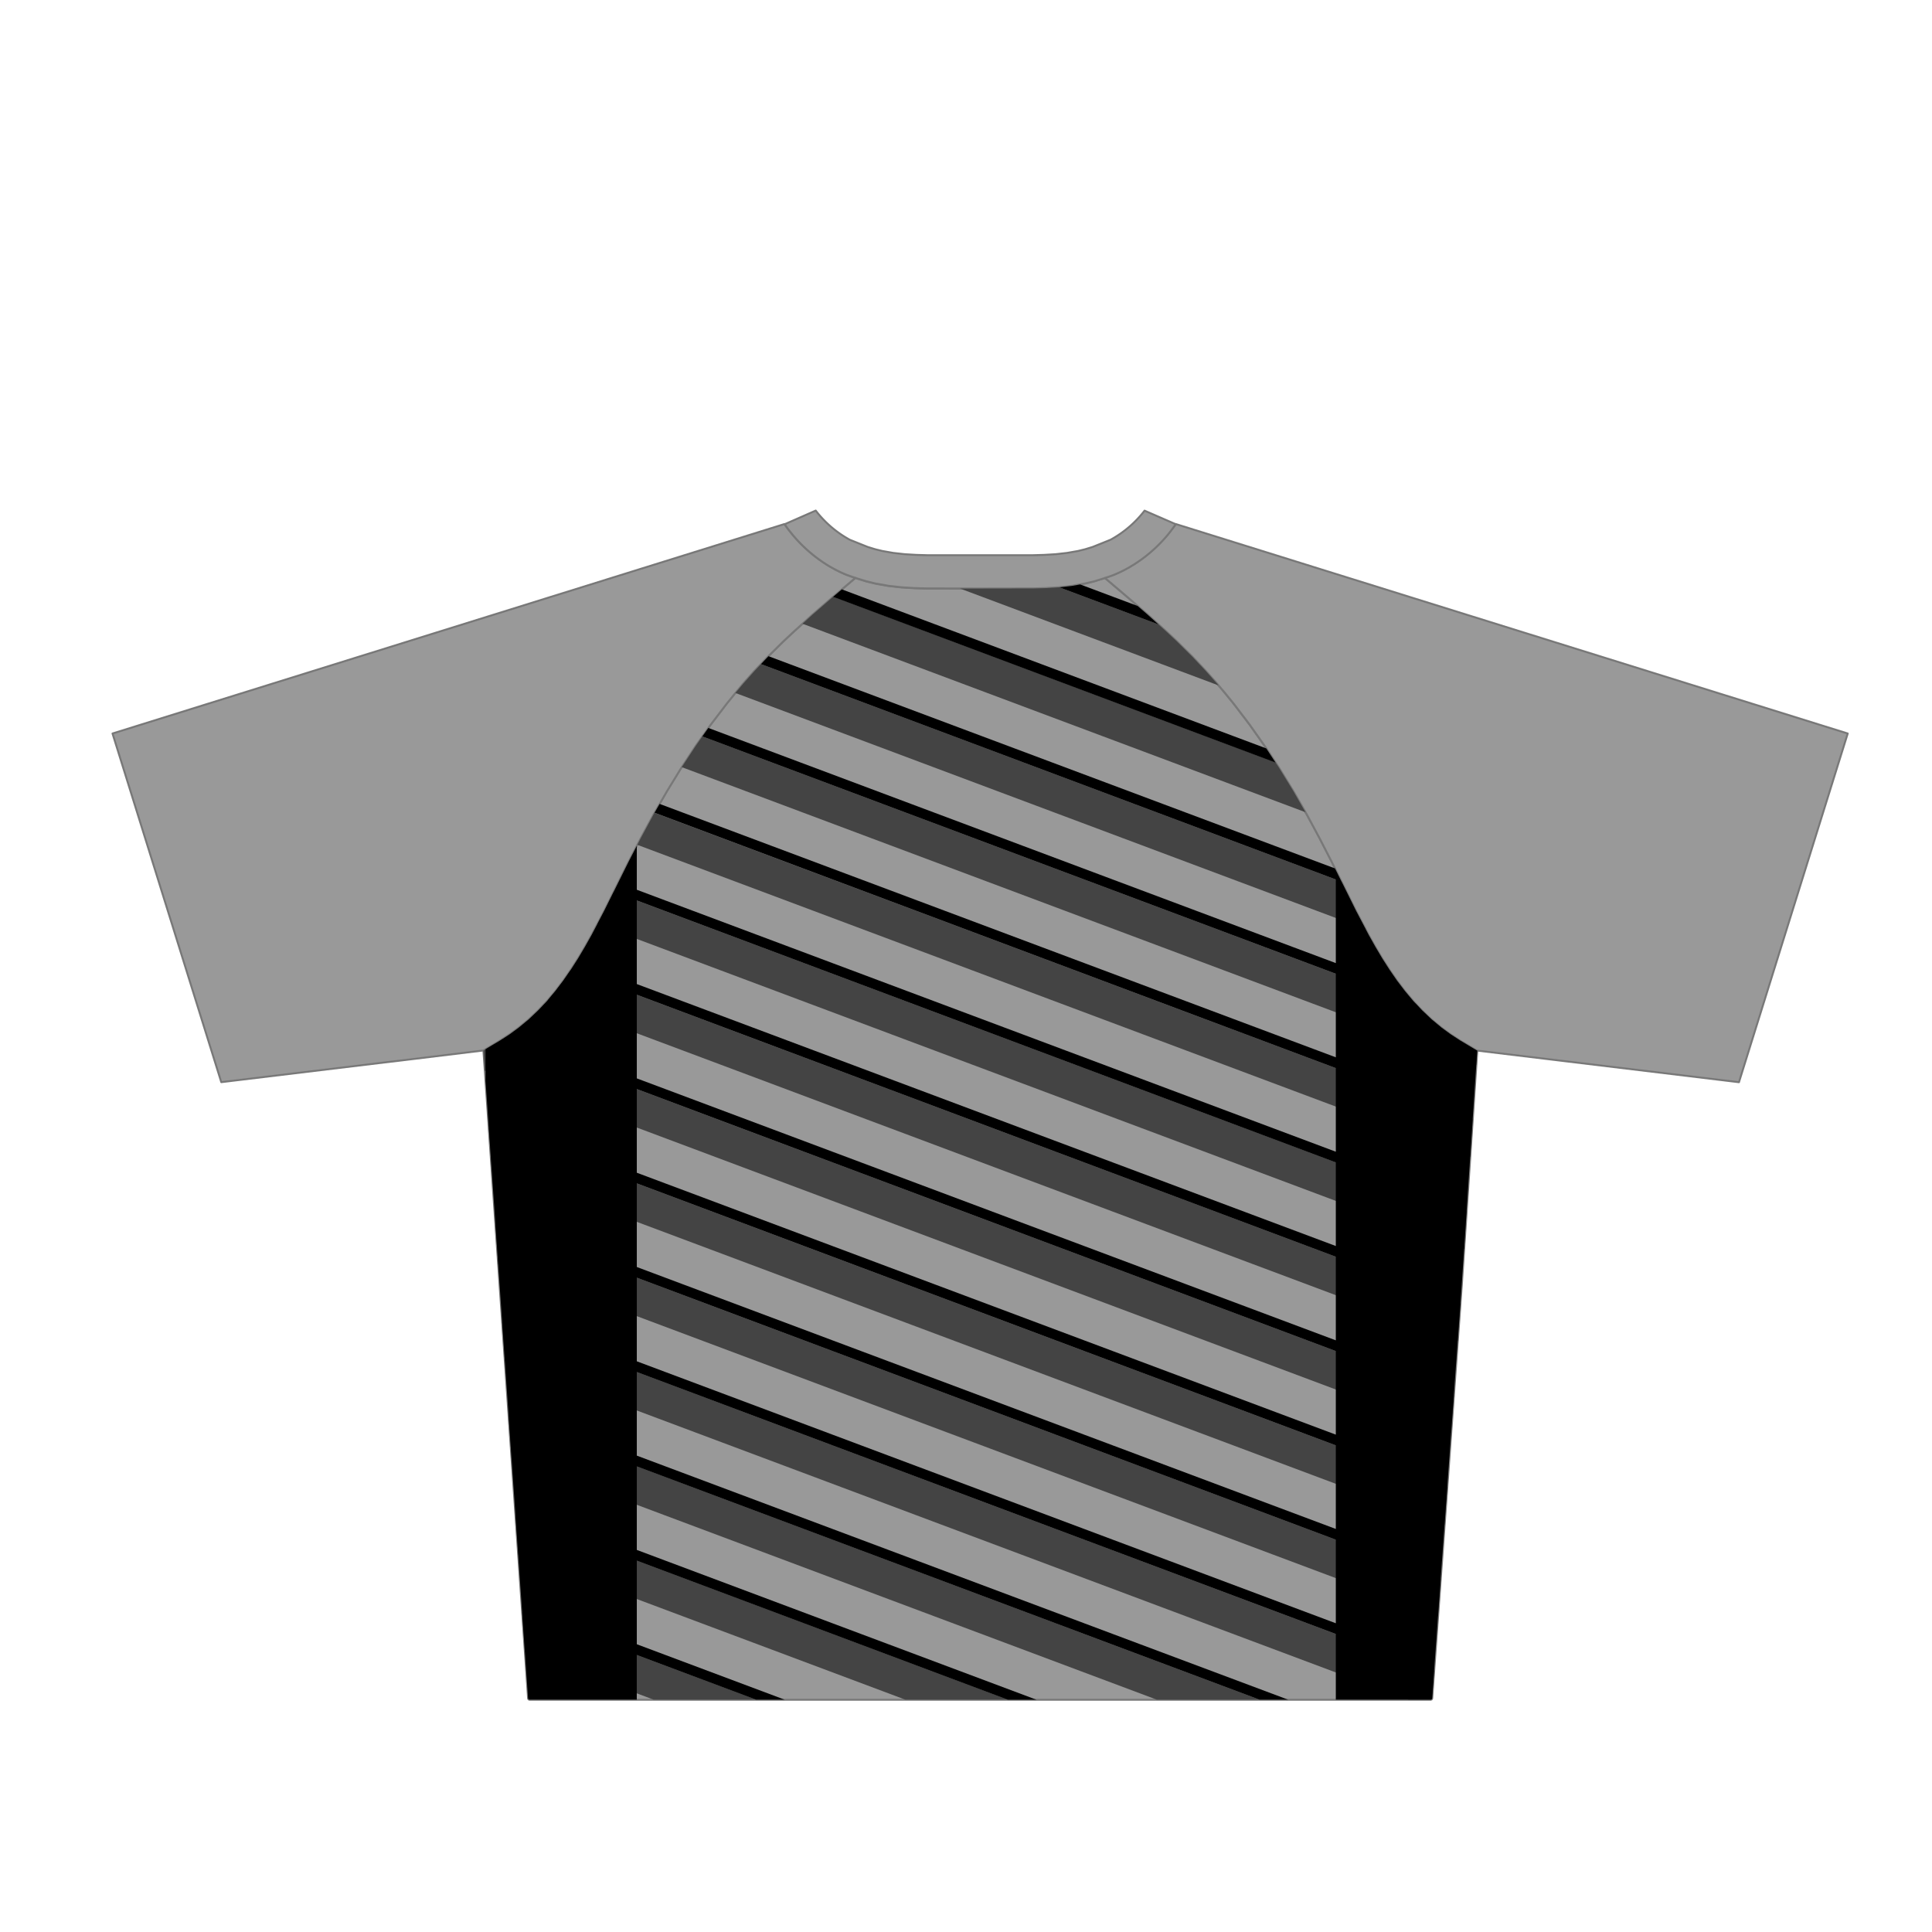
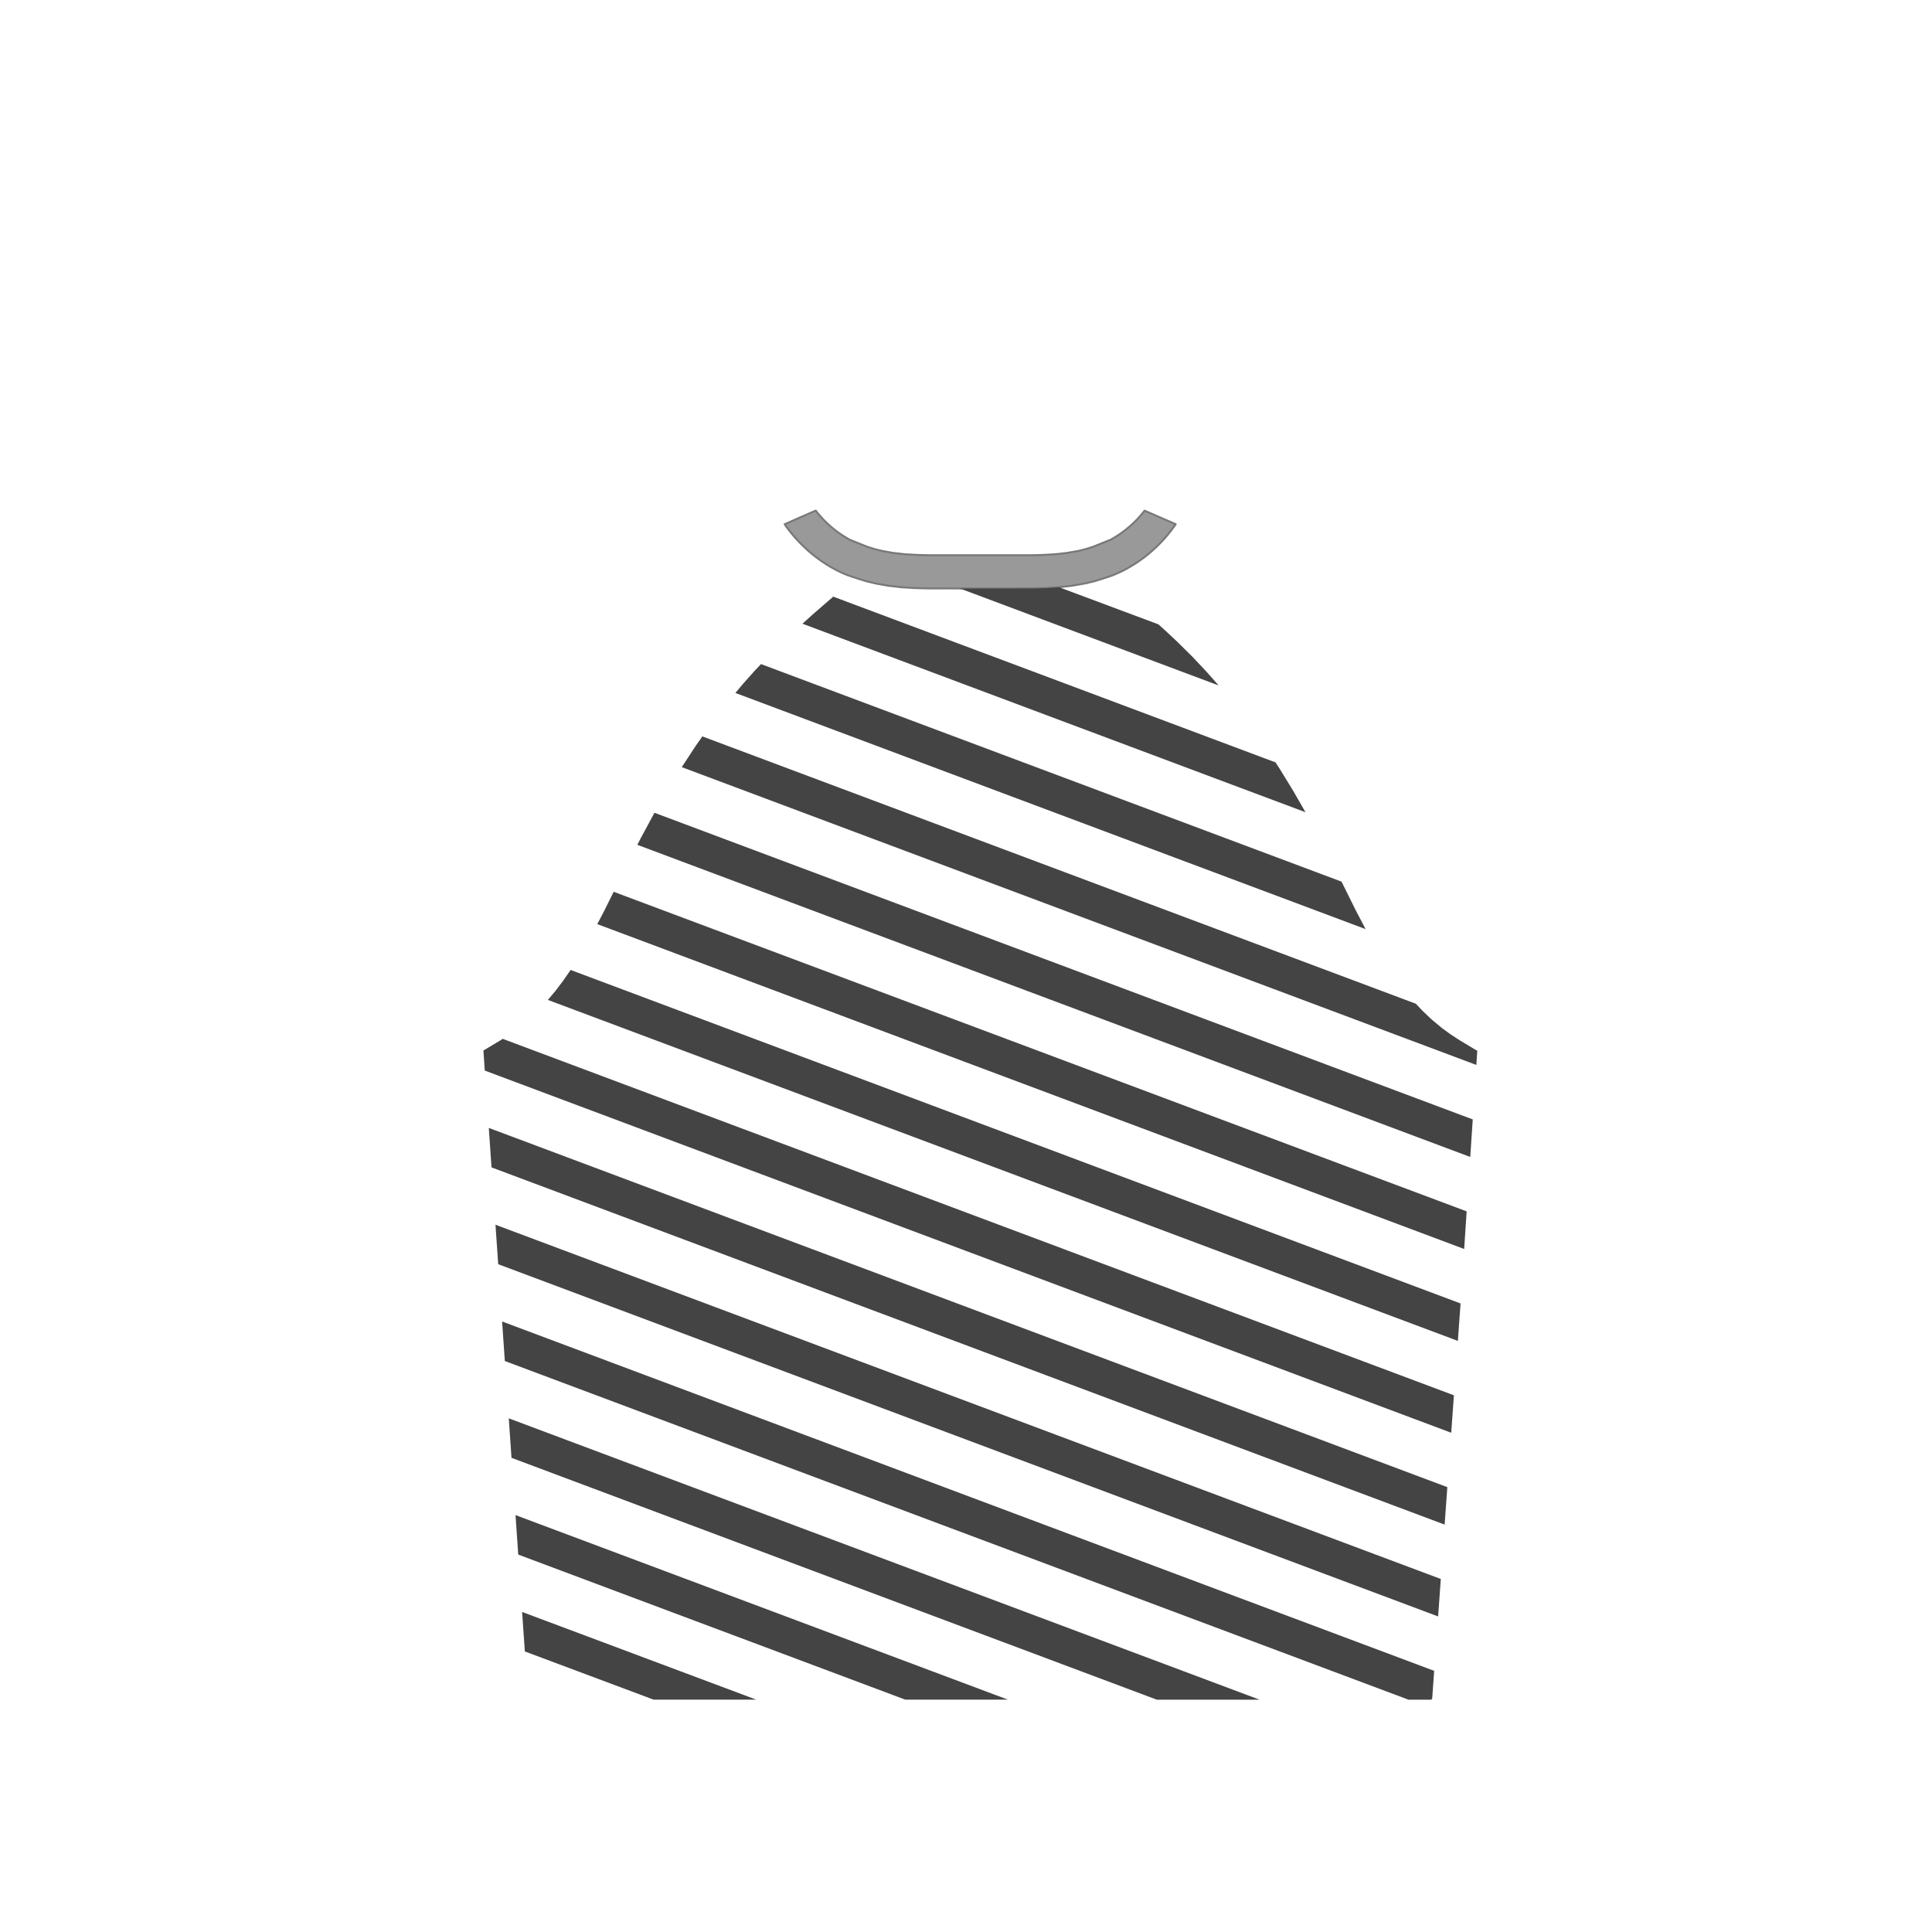
<svg xmlns="http://www.w3.org/2000/svg" viewBox="0 0 1000 1000">
  <g id="Layer_2" data-name="Layer 2">
-     <path d="M764.65,543.79l-8,121v.12L741.31,879a.87.87,0,0,1-.86.8H274.19a.86.86,0,0,1-.86-.8L250.21,543.75l8.66-5.18,5-3.26,4.58-3.37,5.19-4.3,4.86-4.61,4.61-4.91,4.33-5.18,4.11-5.42,3.88-5.62,3.73-5.82,3.56-6,3.43-6.1,6.55-12.51L325.37,446l6.28-12.21,6.66-12.33,6.92-12,7.22-11.78L360,386.21l7.87-11.14,8.25-10.82,4.28-5.27,4.37-5.19,5.64-6.34,7.16-7.59,7.88-7.8,5-4.69,10.16-9.21,10.39-9,11.77-10,0,0,.64.26,5,1.55,4.71,1.15,6.77,1.2,6.84.77,6.83.41,6,.17,27.75.05,27.75-.05,6-.17,6.84-.41,6.81-.77,6.8-1.2,4.71-1.15,5-1.55.64-.26,0,0,11.76,10,10.4,9,10.15,9.21,5,4.69,7.89,7.8,7.16,7.59,5.63,6.34,4.37,5.19,4.29,5.27,8.25,10.82,7.86,11.14,7.52,11.47,7.23,11.78,6.92,12L683,433.83,689.26,446,701.9,471.5,708.46,484l3.43,6.1,3.56,6,3.73,5.82,3.87,5.62,4.12,5.42,4.33,5.18,4.61,4.91,4.86,4.61,5.18,4.3,4.59,3.37,5,3.26,8.7,5.2Z" fill="#999" stroke="#787878" stroke-miterlimit="10" />
-     <path d="M442.71,299.12l-11.77,10-10.39,9-10.16,9.21-5,4.69-7.88,7.8-7.16,7.59-5.64,6.34L380.37,359l-4.28,5.27-8.25,10.82L360,386.21l-7.52,11.47-7.22,11.78-6.92,12-6.66,12.33L325.37,446,312.72,471.5,306.17,484l-3.43,6.1-3.56,6-3.73,5.82-3.88,5.62-4.11,5.42-4.33,5.18L278.52,523l-4.86,4.61-5.19,4.3-4.58,3.37-5,3.26-8.66,5.18,0,0L203,549.47l-.25,0-88.22,10.65L58.23,379.66,406,271.25l.11.16C421.2,293.13,441.15,298.71,442.71,299.12Zm165.91-27.87-.12.16c-15.08,21.72-35,27.3-36.58,27.71l11.76,10,10.4,9,10.15,9.21,5,4.69,7.89,7.8,7.16,7.59,5.63,6.34,4.37,5.19,4.29,5.27,8.25,10.82,7.86,11.14,7.52,11.47,7.23,11.78,6.92,12L683,433.83,689.26,446,701.9,471.5,708.46,484l3.43,6.1,3.56,6,3.73,5.82,3.87,5.62,4.12,5.42,4.33,5.18,4.61,4.91,4.86,4.61,5.18,4.3,4.59,3.37,5,3.26,8.7,5.2.2,0,43.73,5.28,91.72,11.08,56.3-180.49Z" fill="#999" stroke="#787878" stroke-linejoin="round" />
    <path d="M608.51,271.41l-.72,1h0c-.48.66-1,1.3-1.44,1.93l0,.05c-.48.61-1,1.21-1.43,1.8l-.06.08c-.89,1.09-1.78,2.12-2.68,3.1-.33.37-.66.72-1,1.06l-.75.79c-.83.85-1.66,1.67-2.49,2.44l-.74.68a72,72,0,0,1-9.32,7.21l-.64.42c-.85.54-1.68,1-2.49,1.51a64.7,64.7,0,0,1-7.17,3.6l-.64.27-.75.31-.13.05-.41.16-.68.25-.37.13c-.36.13-.69.25-1,.34l-.32.11c-.7.22-1.17.35-1.36.4l0,0-.64.26-5,1.55L561.51,302l-6.8,1.2-6.81.77-6.84.41-6,.17-27.75.05-27.75-.05-6-.17-6.83-.41-6.84-.77-6.77-1.2-4.71-1.15-5-1.55-.64-.26,0,0c-.19-.05-.66-.18-1.36-.4l-.32-.11c-.46-.15-1-.34-1.64-.58l-.4-.15-.11,0-.87-.34c-1.59-.65-3.5-1.51-5.64-2.64l-.94-.5-.29-.16-1-.56-.28-.16c-1.11-.65-2.27-1.36-3.46-2.15-.48-.31-1-.64-1.44-1-1-.68-2-1.4-3-2.18l-.75-.59a75.46,75.46,0,0,1-15.13-16.18l16.08-7.07a56.4,56.4,0,0,0,17.68,15.13l9.23,3.7,3.86,1.19,3.7.9,5.68,1,5.85.66,6.12.36,5.5.16,27.49,0,27.49,0,5.51-.16,6.11-.36,5.84-.66,5.71-1,3.68-.9,3.87-1.19,9.26-3.72a56.4,56.4,0,0,0,17.62-15.07l16.1,7Z" fill="#999" stroke="#787878" stroke-linejoin="round" />
  </g>
  <g id="Layer_3" data-name="Layer 3">
    <path d="M742.32,864.82l-1,14.15a.87.87,0,0,1-.86.8H729.08L261.3,704.46,259.89,684ZM360,386.21l-7.12,10.86L764.16,551.21l.49-7.42-.2,0-8.7-5.2-5-3.26-4.59-3.37-5.18-4.3L736.11,523l-3.24-3.46L363.53,381.16Zm-93.17,398,1.41,20.44,200.35,75.09h53.13Zm71.5,95.53h53.13L270.25,834.35l1.41,20.44ZM547.9,304l-6.84.41-6,.17-27.75.05-10.39,0,133.77,50.13-.81-1-5.63-6.34-7.16-7.59-7.89-7.8-5-4.69-4.59-4.17L548.3,304ZM390.38,347.45l-5.64,6.34-4.11,4.88L706.84,480.91l-4.94-9.41-7.53-15.17L393.89,343.73Zm40.56-38.32-10.39,9-5.19,4.71,260.35,97.56-6.31-11-7.23-11.78-1.94-3-229-85.82ZM317.64,461.59l-4.92,9.91-3.57,6.82,448.7,168.15L759.14,627Zm-22.3,40.46-3.77,5.47-4.11,5.42-3.87,4.62,471,176.49,1.39-19.39Zm43.43-81.35-.46.8-6.66,12.33-1.77,3.45L761,598.84l1.29-19.43ZM263.34,734.13l1.41,20.44,334.07,125.2H652ZM260.2,537.7l-1.33.87-8.66,5.18.72,10.38L751.15,741.59l1.39-19.39ZM253,583.81l1.41,20.43L747.74,789.13l1.39-19.39Zm3.46,50.11,1.41,20.43,486.5,182.32,1.39-19.39Z" fill="#444" />
-     <path d="M329.61,851.06V807.78l192.08,72h14.79L329.61,802.24V759L652,879.77h14.78L329.61,753.43V710.15L691.42,845.74v34h49a.87.87,0,0,0,.86-.8l15.33-214.11v-.12l8-121-.2,0-8.7-5.2-5-3.26-4.59-3.37-5.18-4.3L736.11,523l-4.61-4.91-4.33-5.18-4.12-5.42-3.87-5.62-3.73-5.82-3.56-6-3.43-6.1L701.9,471.5l-10.91-22L397.76,339.64l-.22.22-3.65,3.87L691.42,455.22V498.5L366.63,376.78l-3.1,4.38L691.42,504v43.27l-350-131.17-2.62,4.56L691.42,552.85v43.28L329.61,460.54V437.8L325.37,446,312.72,471.5,306.17,484l-3.43,6.1-3.56,6-3.73,5.82-3.88,5.62-4.11,5.42-4.33,5.18L278.52,523l-4.86,4.61-5.19,4.3-4.58,3.37-5,3.26-7.58,4.53v16.36l22,319.51a.86.86,0,0,0,.86.8h55.42V856.6l61.82,23.17h14.78Zm0-385L691.42,601.67v43.27L329.61,509.35Zm0,48.81L691.42,650.48v43.28L329.61,558.17Zm0,48.82L691.42,699.3v43.27L329.61,607Zm0,48.81L691.42,748.11v43.28L329.61,655.8Zm0,48.82L691.42,796.93V840.2L329.61,704.61ZM431.21,308.9l4.52-3.85,219.69,82.33,4.81,7.34ZM548.3,304l6.41-.72,4.38-.78,29.77,11.16,5.22,4.54,5.56,5Z" />
  </g>
</svg>